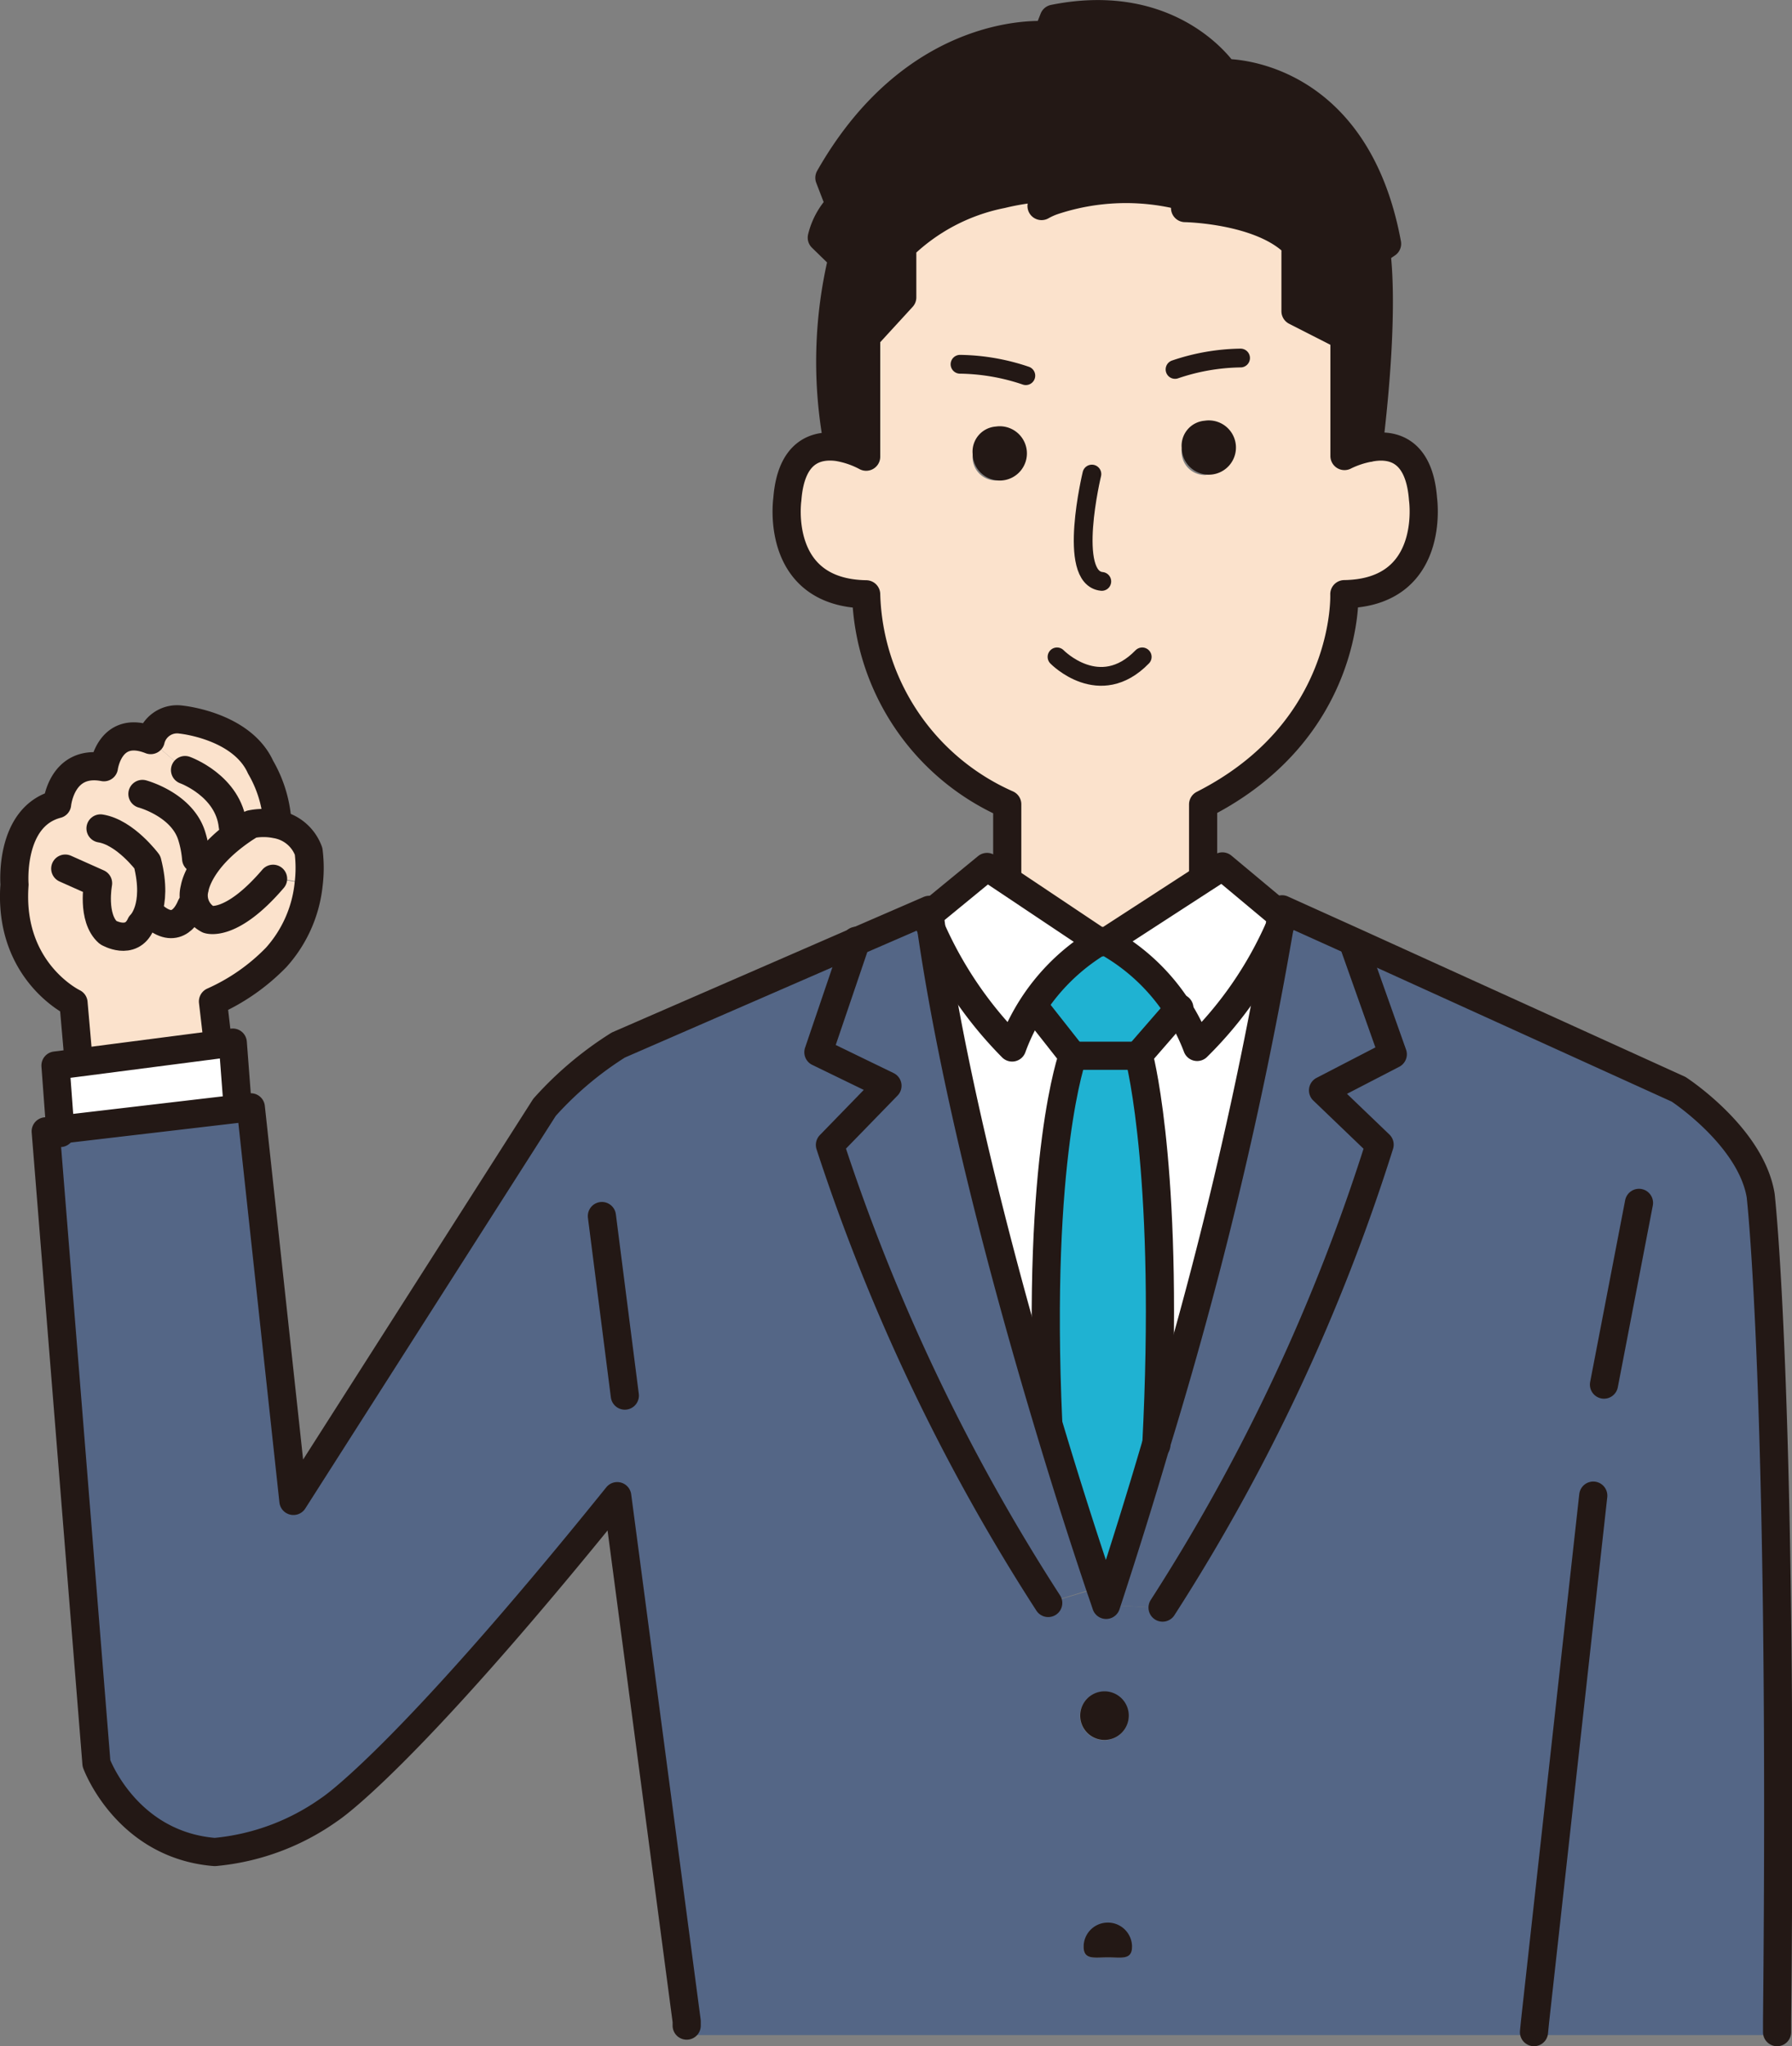
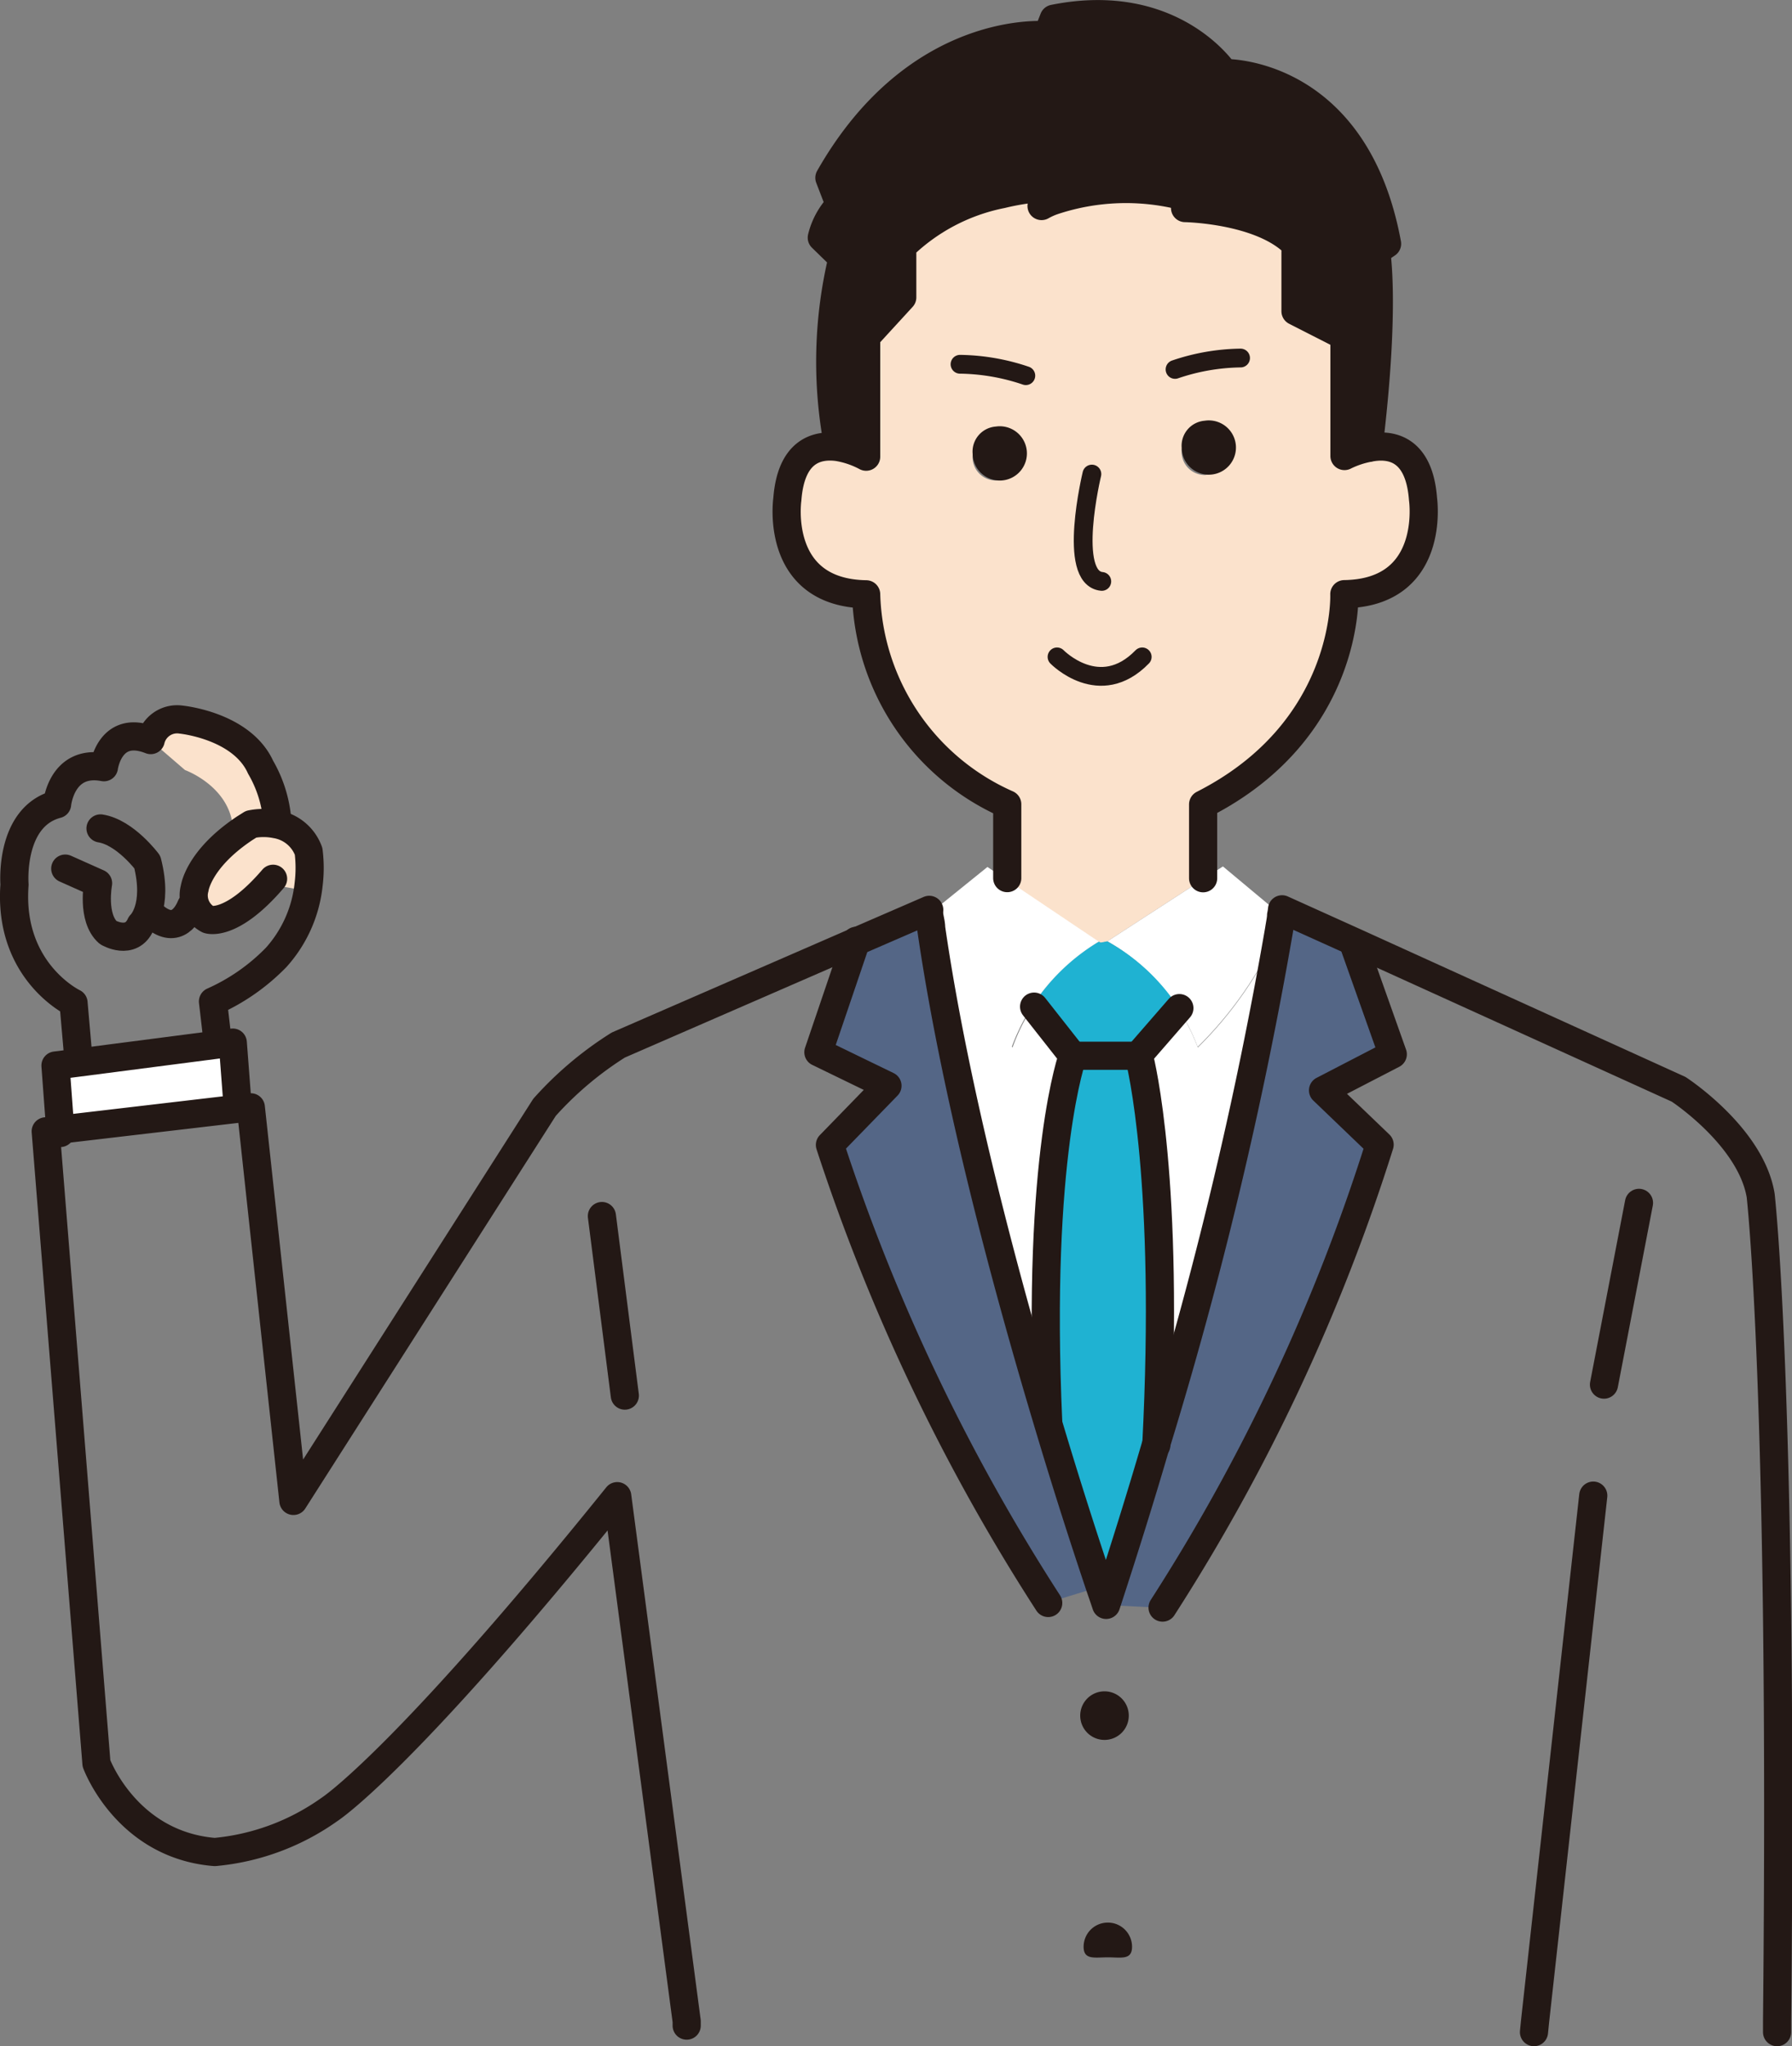
<svg xmlns="http://www.w3.org/2000/svg" width="132.1" height="150.77" viewBox="0 0 132.1 150.77">
  <rect x="0" y="0" width="132.1" height="150.77" fill="#808080" stroke="none" />
  <g id="レイヤー_2" data-name="レイヤー 2">
    <g id="text">
      <path d="M77.27,118.08A145.2,145.2,0,0,1,61.18,84.33L65.42,80l-5.09-2.43,2.79-8.21L68.45,67a2.47,2.47,0,0,0,0,.38l-.18.15c.1.28.21.54.32.8,1.79,12.34,5.58,26.39,8.6,36.42,1.7,5.71,3.17,10.11,3.86,12.17Z" style="fill:#546686" />
      <path d="M94.51,67l5.43,2.47-.11.23,2.84,8-5.14,2.66,4.17,4a141.44,141.44,0,0,1-16,34.11l-4.14-.21q2-6.17,3.64-11.69a307.43,307.43,0,0,0,9.11-38.06c.13-.29.25-.59.36-.89l-.21-.17A3.64,3.64,0,0,0,94.51,67Z" style="fill:#546686" />
-       <path d="M4.44,83.23l13.09-1.58,1-.11,3.14,29,18.51-29A25.45,25.45,0,0,1,45.58,77l17.54-7.62-2.79,8.21L65.42,80l-4.24,4.36a145.2,145.2,0,0,0,16.09,33.75l3.83-1.14c.29.83.44,1.29.44,1.29l4.14.21a141.44,141.44,0,0,0,16-34.11l-4.17-4,5.14-2.66-2.84-8,.11-.23,23.78,10.81s5.32,3.46,6.05,7.82c0,0,1.68,15.53,1.21,61.85H50.62L45.5,110.24c-15.88,19.69-21.21,23.08-21.21,23.08a17.28,17.28,0,0,1-8.46,3.14c-6.53-.48-8.72-6.53-8.72-6.53L3.37,83.36Zm79,60.21a1.79,1.79,0,0,0-3.57,0c0,1,.8.78,1.79.78S83.45,144.43,83.45,143.44Zm-.25-17a1.79,1.79,0,1,0-1.78,1.78A1.79,1.79,0,0,0,83.2,126.42Z" style="fill:#546686" />
      <path d="M66.51,18.16a14.59,14.59,0,0,1,7.34-3.85l3.8.48a17,17,0,0,1,9.54-.34l.17.88S93,15.42,95.5,18v4.93l3.61,1.84v8.83A6.87,6.87,0,0,1,100.9,33c1.59-.33,3.72,0,4,3.78,0,0,1,6.9-5.8,7,0,0,.41,10-10.41,15.49v5.44l0,.07-7.11,4.61-.49.09-.1-.07-6.85-4.57.06-.09V59.28a17.44,17.44,0,0,1-10.4-15.47c-6.78-.13-5.81-7-5.81-7,.27-3.57,2.18-4.06,3.73-3.85a6.78,6.78,0,0,1,2.08.71V24.81l2.66-2.9ZM90.5,33a1.71,1.71,0,1,0-1.7,2A1.85,1.85,0,0,0,90.5,33Zm-15.41.4a1.71,1.71,0,1,0-1.69,2A1.85,1.85,0,0,0,75.09,33.4Z" style="fill:#fbe2cc" />
      <path d="M63.85,24.81v8.84a6.78,6.78,0,0,0-2.08-.71l0-.11A32.72,32.72,0,0,1,62.11,19l-1.53-1.49a5.23,5.23,0,0,1,1.33-2.41l-.77-2C67.67,1.63,77.2,2.6,77.2,2.6l.48-1.22c8.79-1.77,12.57,4,12.57,4s9.63-.25,12,12.58l-.81.55s.72,4-.56,14.48a6.87,6.87,0,0,0-1.79.64V24.76L95.5,22.92V18c-2.51-2.57-8.14-2.66-8.14-2.66l-.17-.88a17,17,0,0,0-9.54.34l-3.8-.48a14.59,14.59,0,0,0-7.34,3.85v3.75Z" style="fill:#231815" />
      <path d="M88.8,31a2,2,0,1,1-1.69,2A1.85,1.85,0,0,1,88.8,31Z" style="fill:#231815" />
      <path d="M85.17,106.54c1-19.4-1.11-28.06-1.3-28.75v0l3-3.45a15.37,15.37,0,0,1,1.43,2.84,28.28,28.28,0,0,0,6-8.66,307.43,307.43,0,0,1-9.11,38.06Z" style="fill:#fff" />
      <path d="M77.27,104.76c-.89-19.63,1.81-27,1.81-27h4.79c.19.69,2.3,9.35,1.3,28.75h0q-1.62,5.53-3.64,11.69s-.15-.46-.44-1.29c-.69-2.06-2.16-6.46-3.86-12.17Z" style="fill:#1fb2d2" />
      <path d="M81.67,141.66a1.78,1.78,0,0,1,1.78,1.78c0,1-.8.78-1.78.78s-1.79.21-1.79-.78A1.78,1.78,0,0,1,81.67,141.66Z" style="fill:#231815" />
      <path d="M81.42,124.62a1.79,1.79,0,1,1-1.79,1.8A1.79,1.79,0,0,1,81.42,124.62Z" style="fill:#231815" />
      <path d="M81.63,69.36l7.11-4.61,1.41-.91,4.29,3.58c0,.25-.08.6-.15,1.06a28.28,28.28,0,0,1-6,8.66,15.37,15.37,0,0,0-1.43-2.84A14.89,14.89,0,0,0,81.63,69.36Z" style="fill:#fff" />
      <path d="M81.14,69.45l.49-.09a14.89,14.89,0,0,1,5.28,4.94l-3,3.45v0H79.08l-2.85-3.62-.09-.06A14.4,14.4,0,0,1,81,69.38Z" style="fill:#1fb2d2" />
      <path d="M72.79,63.88l1.4.93L81,69.38a15.13,15.13,0,0,0-6.43,7.8,29.11,29.11,0,0,1-6-8.83c0-.32-.1-.64-.14-.95Z" style="fill:#fff" />
      <path d="M73.4,31.43a2,2,0,1,1-1.7,2A1.85,1.85,0,0,1,73.4,31.43Z" style="fill:#231815" />
      <path d="M68.64,68.35a29.11,29.11,0,0,0,6,8.83,14.42,14.42,0,0,1,1.53-3.07l.09.06,2.85,3.62s-2.7,7.34-1.81,27h0C74.22,94.74,70.43,80.69,68.64,68.35Z" style="fill:#fff" />
-       <path d="M15.4,67.69a2,2,0,0,1-1-2.3s.26-2.06,3.48-4.28c.21-.15.45-.29.68-.44a4.64,4.64,0,0,1,1.83,0,3.09,3.09,0,0,1,2.41,2,9.9,9.9,0,0,1,0,2.44l-2.57-.45C17.09,68.3,15.4,67.69,15.4,67.69Z" style="fill:#fbe2cc" />
+       <path d="M15.4,67.69a2,2,0,0,1-1-2.3s.26-2.06,3.48-4.28a4.64,4.64,0,0,1,1.83,0,3.09,3.09,0,0,1,2.41,2,9.9,9.9,0,0,1,0,2.44l-2.57-.45C17.09,68.3,15.4,67.69,15.4,67.69Z" style="fill:#fbe2cc" />
      <polygon points="17.53 81.66 4.44 83.23 4.09 78.51 5.81 78.29 16.08 76.96 17.16 76.82 17.52 81.54 17.53 81.66" style="fill:#fff" />
      <path d="M13.64,56.74l-2.53-2.18a2,2,0,0,1,2.23-1.51s4.48.43,5.87,3.51a9.26,9.26,0,0,1,1.22,3.82l-.06.3a4.64,4.64,0,0,0-1.83,0c-.23.15-.47.29-.68.44l-.7-.25C16.85,57.89,13.64,56.74,13.64,56.74Z" style="fill:#fbe2cc" />
-       <path d="M1.07,65.21s-.41-5,3.14-5.93c0,0,.31-3.32,3.45-2.72,0,0,.42-3.2,3.45-2l2.53,2.18s3.21,1.15,3.52,4.12l.7.25c-3.22,2.22-3.48,4.28-3.48,4.28a2,2,0,0,0,1,2.3s1.69.61,4.78-3l2.57.45a9.52,9.52,0,0,1-2.39,5.37,15,15,0,0,1-4.66,3.25l.36,3.09,0,.08L5.81,78.29l0-.26-.36-4.11S.59,71.62,1.07,65.21Z" style="fill:#fbe2cc" />
      <path d="M76.78,15.18a5.1,5.1,0,0,1,.87-.39,17,17,0,0,1,9.54-.34" style="fill:none;stroke:#231815;stroke-linecap:round;stroke-linejoin:round;stroke-width:2.076px" />
      <path d="M87.36,15.33S93,15.42,95.5,18v4.93l3.61,1.84v8.83A6.87,6.87,0,0,1,100.9,33c1.59-.33,3.72,0,4,3.78,0,0,1,6.9-5.8,7,0,0,.41,10-10.41,15.49v5.44" style="fill:none;stroke:#231815;stroke-linecap:round;stroke-linejoin:round;stroke-width:2.076px" />
      <path d="M76.38,13.88a18.19,18.19,0,0,0-2.53.43,14.59,14.59,0,0,0-7.34,3.85v3.75l-2.66,2.9v8.84a6.78,6.78,0,0,0-2.08-.71c-1.55-.21-3.46.28-3.73,3.85,0,0-1,6.89,5.81,7a17.44,17.44,0,0,0,10.4,15.47v5.44" style="fill:none;stroke:#231815;stroke-linecap:round;stroke-linejoin:round;stroke-width:2.076px" />
-       <path d="M81.14,69.32l-.1.06a15.13,15.13,0,0,0-6.43,7.8,29.11,29.11,0,0,1-6-8.83c-.11-.26-.22-.52-.32-.8l.18-.15,4.29-3.52,1.4.93L81,69.38l.1.07.49-.09,7.11-4.61,1.41-.91,4.29,3.58.21.17c-.11.3-.23.6-.36.89a28.28,28.28,0,0,1-6,8.66,15.37,15.37,0,0,0-1.43-2.84,14.89,14.89,0,0,0-5.28-4.94" style="fill:none;stroke:#231815;stroke-linecap:round;stroke-linejoin:round;stroke-width:2.076px" />
      <path d="M63.12,69.32h0l-2.79,8.21L65.42,80l-4.24,4.36a145.2,145.2,0,0,0,16.09,33.75" style="fill:none;stroke:#231815;stroke-linecap:round;stroke-linejoin:round;stroke-width:2.076px" />
      <path d="M76.23,74.17l2.85,3.62s-2.7,7.34-1.81,27" style="fill:none;stroke:#231815;stroke-linecap:round;stroke-linejoin:round;stroke-width:2.076px" />
      <polyline points="4.45 83.48 4.44 83.23 4.09 78.51 5.81 78.29 16.08 76.96 17.16 76.82 17.52 81.54" style="fill:none;stroke:#231815;stroke-linecap:round;stroke-linejoin:round;stroke-width:2.076px" />
      <path d="M5.78,78l-.36-4.11s-4.83-2.3-4.35-8.71c0,0-.41-5,3.14-5.93,0,0,.31-3.32,3.45-2.72,0,0,.42-3.2,3.45-2a2,2,0,0,1,2.23-1.51s4.48.43,5.87,3.51a9.26,9.26,0,0,1,1.22,3.82" style="fill:none;stroke:#231815;stroke-linecap:round;stroke-linejoin:round;stroke-width:2.076px" />
      <path d="M4.81,64l2.42,1.08s-.48,2.55.74,3.63c0,0,1.69,1,2.4-.59,0,0,1.35-1.22.49-4.6,0,0-1.63-2.19-3.45-2.48" style="fill:none;stroke:#231815;stroke-linecap:round;stroke-linejoin:round;stroke-width:2.076px" />
      <path d="M14.08,66.77c-.34.82-1.25,2.22-3,.5" style="fill:none;stroke:#231815;stroke-linecap:round;stroke-linejoin:round;stroke-width:2.076px" />
-       <path d="M10.5,58.5s2.91.78,3.63,3.08a7.79,7.79,0,0,1,.33,1.69" style="fill:none;stroke:#231815;stroke-linecap:round;stroke-linejoin:round;stroke-width:2.076px" />
-       <path d="M13.64,56.74s3.21,1.15,3.52,4.12" style="fill:none;stroke:#231815;stroke-linecap:round;stroke-linejoin:round;stroke-width:2.076px" />
      <path d="M70.77,26.84a15.67,15.67,0,0,1,4.85.84" style="fill:none;stroke:#231815;stroke-linecap:round;stroke-linejoin:round;stroke-width:1.384px" />
      <polyline points="117.45 110.2 113.16 148.93 113.08 149.73" style="fill:none;stroke:#231815;stroke-linecap:round;stroke-linejoin:round;stroke-width:2.076px" />
      <path d="M131,149.73v-.8c.47-46.32-1.21-60.85-1.21-60.85-.73-4.36-6.05-7.82-6.05-7.82L99.94,69.45,94.51,67a3.64,3.64,0,0,1-.07.44c0,.25-.08.6-.15,1.06a307.43,307.43,0,0,1-9.11,38.06q-1.62,5.53-3.64,11.69s-.15-.46-.44-1.29c-.69-2.06-2.16-6.46-3.86-12.17-3-10-6.81-24.08-8.6-36.42,0-.32-.1-.64-.14-.95a2.47,2.47,0,0,1,0-.38l-5.33,2.31L45.58,77a25.45,25.45,0,0,0-5.44,4.59l-18.51,29-3.14-29-1,.11L4.44,83.23l-1.07.13,3.74,46.57s2.19,6,8.72,6.53a17.28,17.28,0,0,0,8.46-3.14s5.33-3.39,21.21-23.08l5.12,38.69,0,.32" style="fill:none;stroke:#231815;stroke-linecap:round;stroke-linejoin:round;stroke-width:2.076px" />
      <path d="M86.94,74.28l0,0-3,3.45v0c.19.69,2.3,9.35,1.3,28.75" style="fill:none;stroke:#231815;stroke-linecap:round;stroke-linejoin:round;stroke-width:2.076px" />
      <line x1="79.08" y1="77.79" x2="83.87" y2="77.79" style="fill:none;stroke:#231815;stroke-linecap:round;stroke-linejoin:round;stroke-width:2.076px" />
      <path d="M61.79,32.83A32.72,32.72,0,0,1,62.11,19l-1.53-1.49a5.23,5.23,0,0,1,1.33-2.41l-.77-2C67.67,1.63,77.2,2.6,77.2,2.6l.48-1.22c8.79-1.77,12.57,4,12.57,4s9.63-.25,12,12.58l-.81.55s.72,4-.56,14.48v0" style="fill:none;stroke:#231815;stroke-linecap:round;stroke-linejoin:round;stroke-width:2.076px" />
      <path d="M16.06,76.88l-.36-3.09a15,15,0,0,0,4.66-3.25,9.52,9.52,0,0,0,2.39-5.37,9.9,9.9,0,0,0,0-2.44,3.09,3.09,0,0,0-2.41-2,4.64,4.64,0,0,0-1.83,0c-.23.15-.47.29-.68.44-3.22,2.22-3.48,4.28-3.48,4.28a2,2,0,0,0,1,2.3s1.69.61,4.78-3" style="fill:none;stroke:#231815;stroke-linecap:round;stroke-linejoin:round;stroke-width:2.076px" />
      <path d="M77.92,48.4s3.14,3.23,6.28,0" style="fill:none;stroke:#231815;stroke-linecap:round;stroke-linejoin:round;stroke-width:1.384px" />
      <path d="M80.49,34.93s-1.85,7.66.73,7.91" style="fill:none;stroke:#231815;stroke-linecap:round;stroke-linejoin:round;stroke-width:1.384px" />
      <line x1="44.37" y1="89.6" x2="46.06" y2="102.83" style="fill:none;stroke:#231815;stroke-linecap:round;stroke-linejoin:round;stroke-width:2.076px" />
      <line x1="120.82" y1="88.63" x2="118.24" y2="102.02" style="fill:none;stroke:#231815;stroke-linecap:round;stroke-linejoin:round;stroke-width:2.076px" />
      <path d="M91.45,26.38a15.58,15.58,0,0,0-4.83.84" style="fill:none;stroke:#231815;stroke-linecap:round;stroke-linejoin:round;stroke-width:1.384px" />
      <path d="M99.83,69.68l2.84,8-5.14,2.66,4.17,4a141.44,141.44,0,0,1-16,34.11" style="fill:none;stroke:#231815;stroke-linecap:round;stroke-linejoin:round;stroke-width:2.076px" />
    </g>
  </g>
</svg>